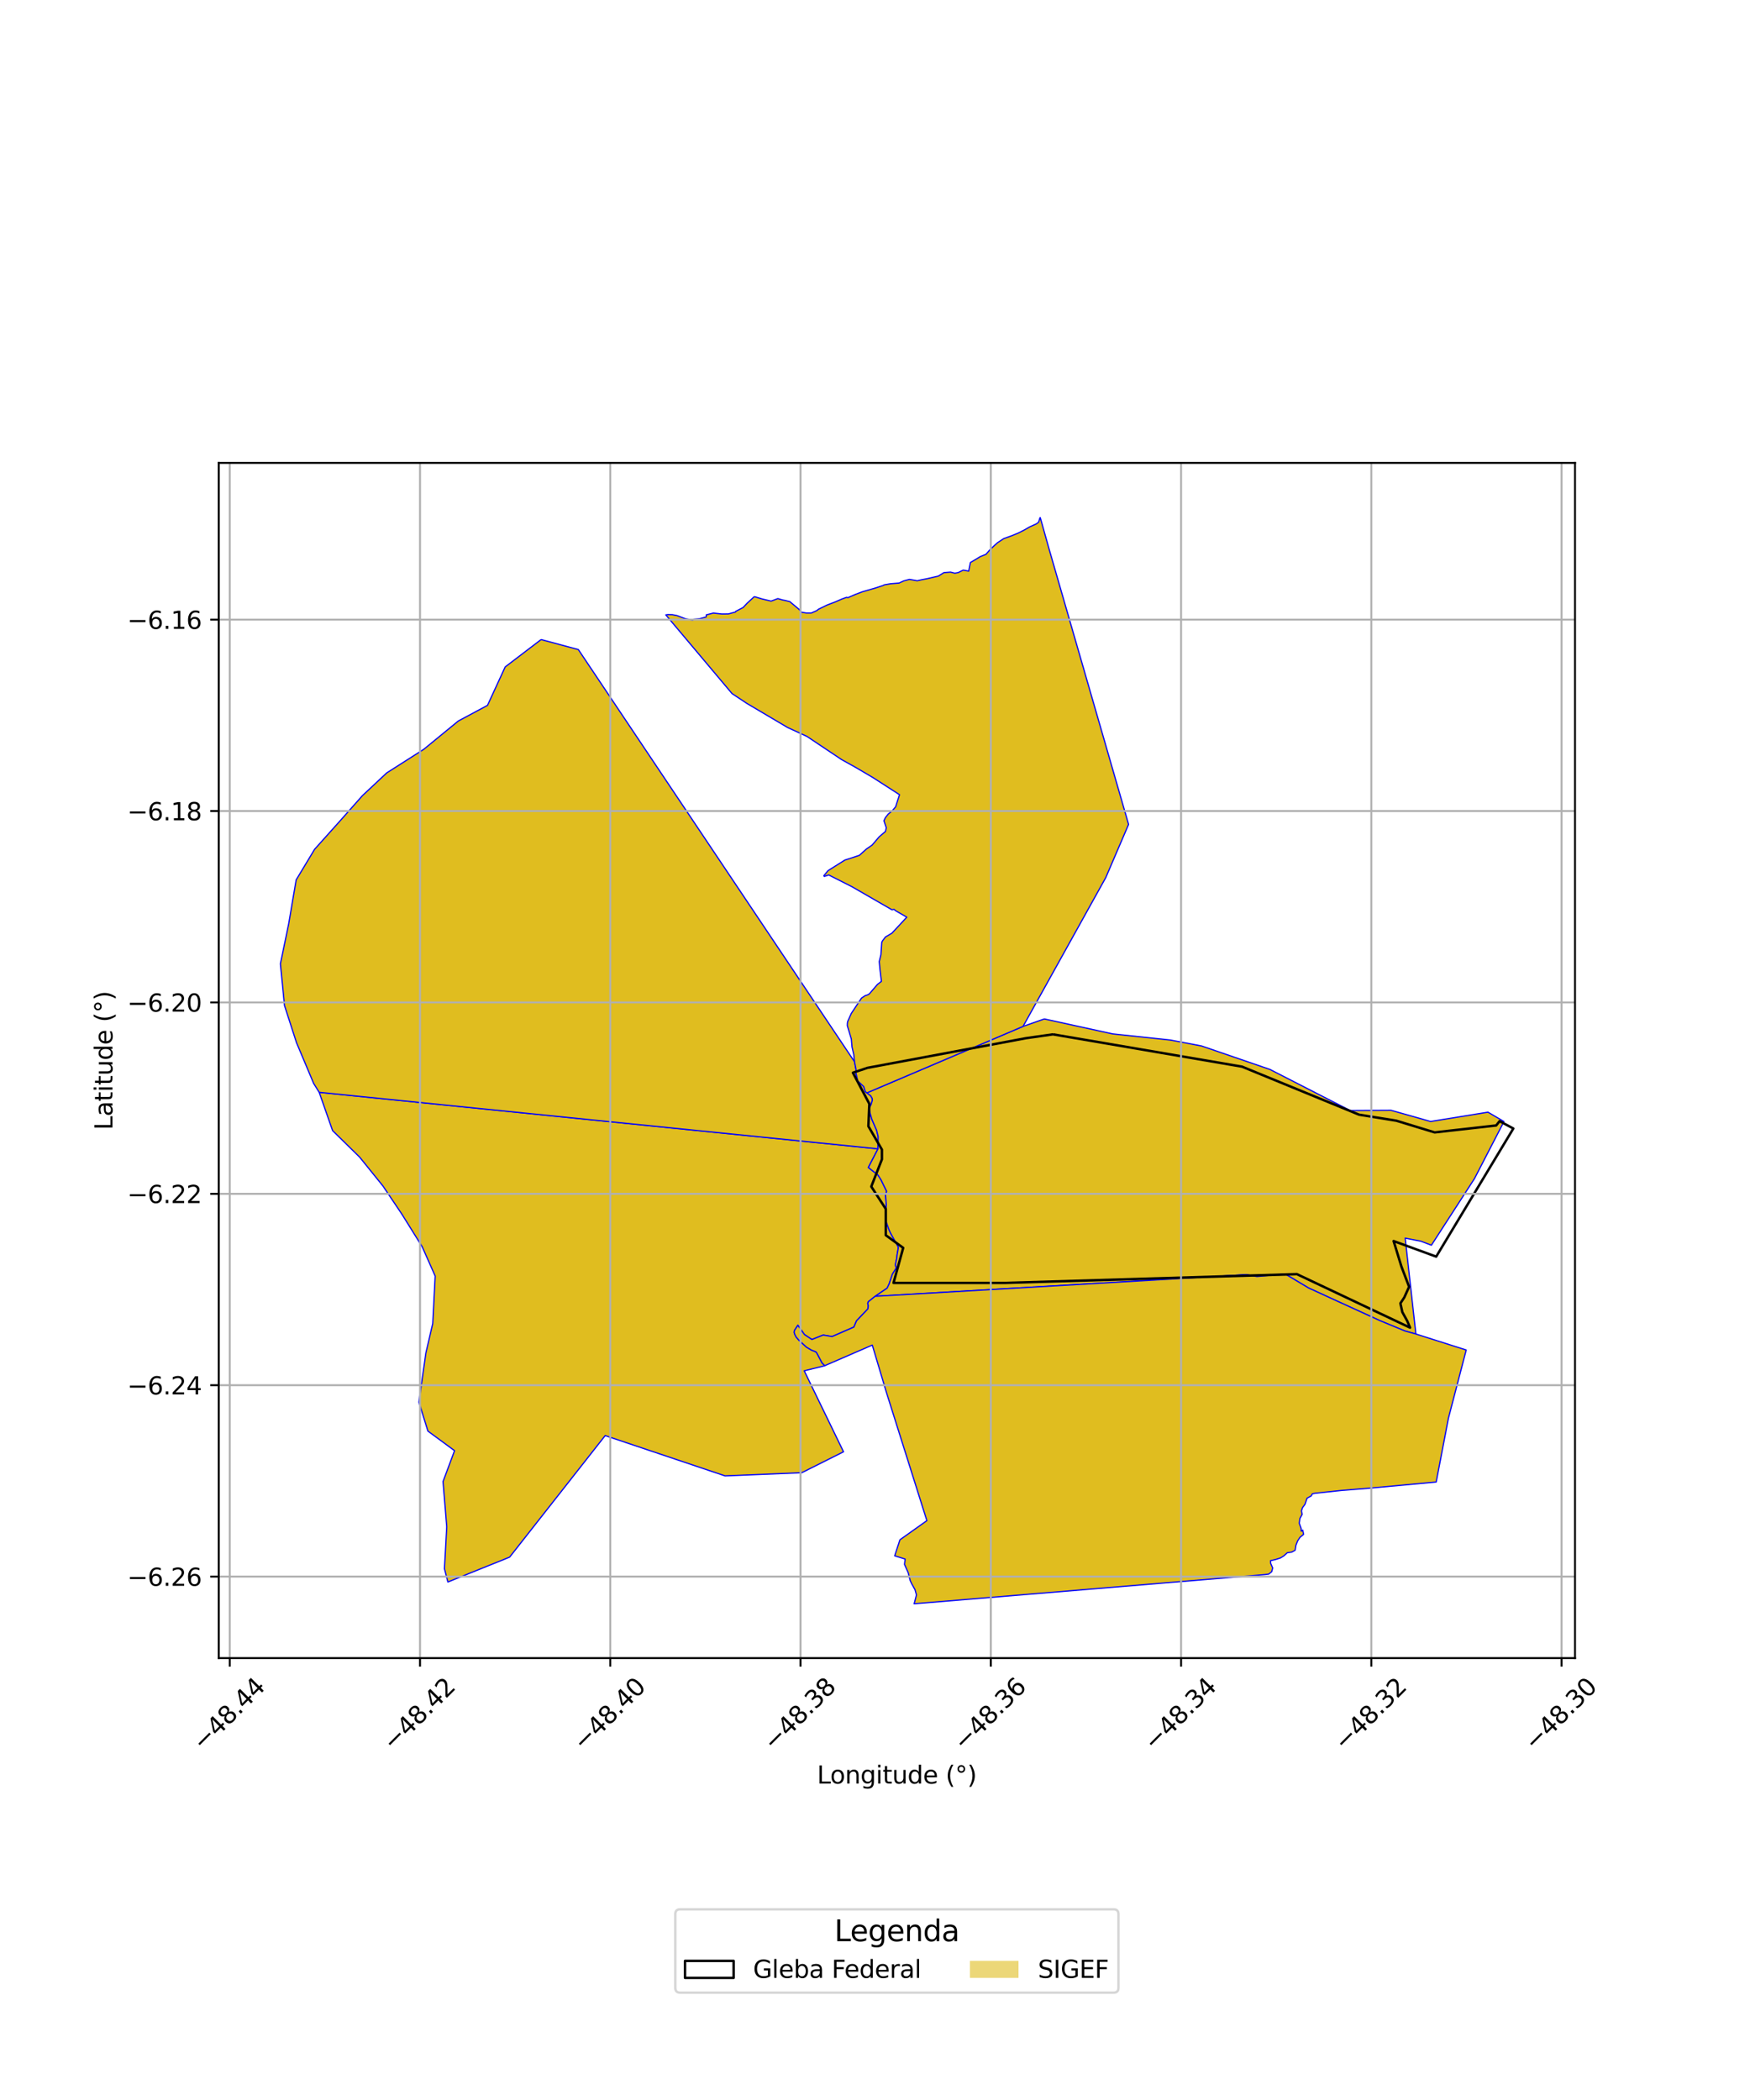
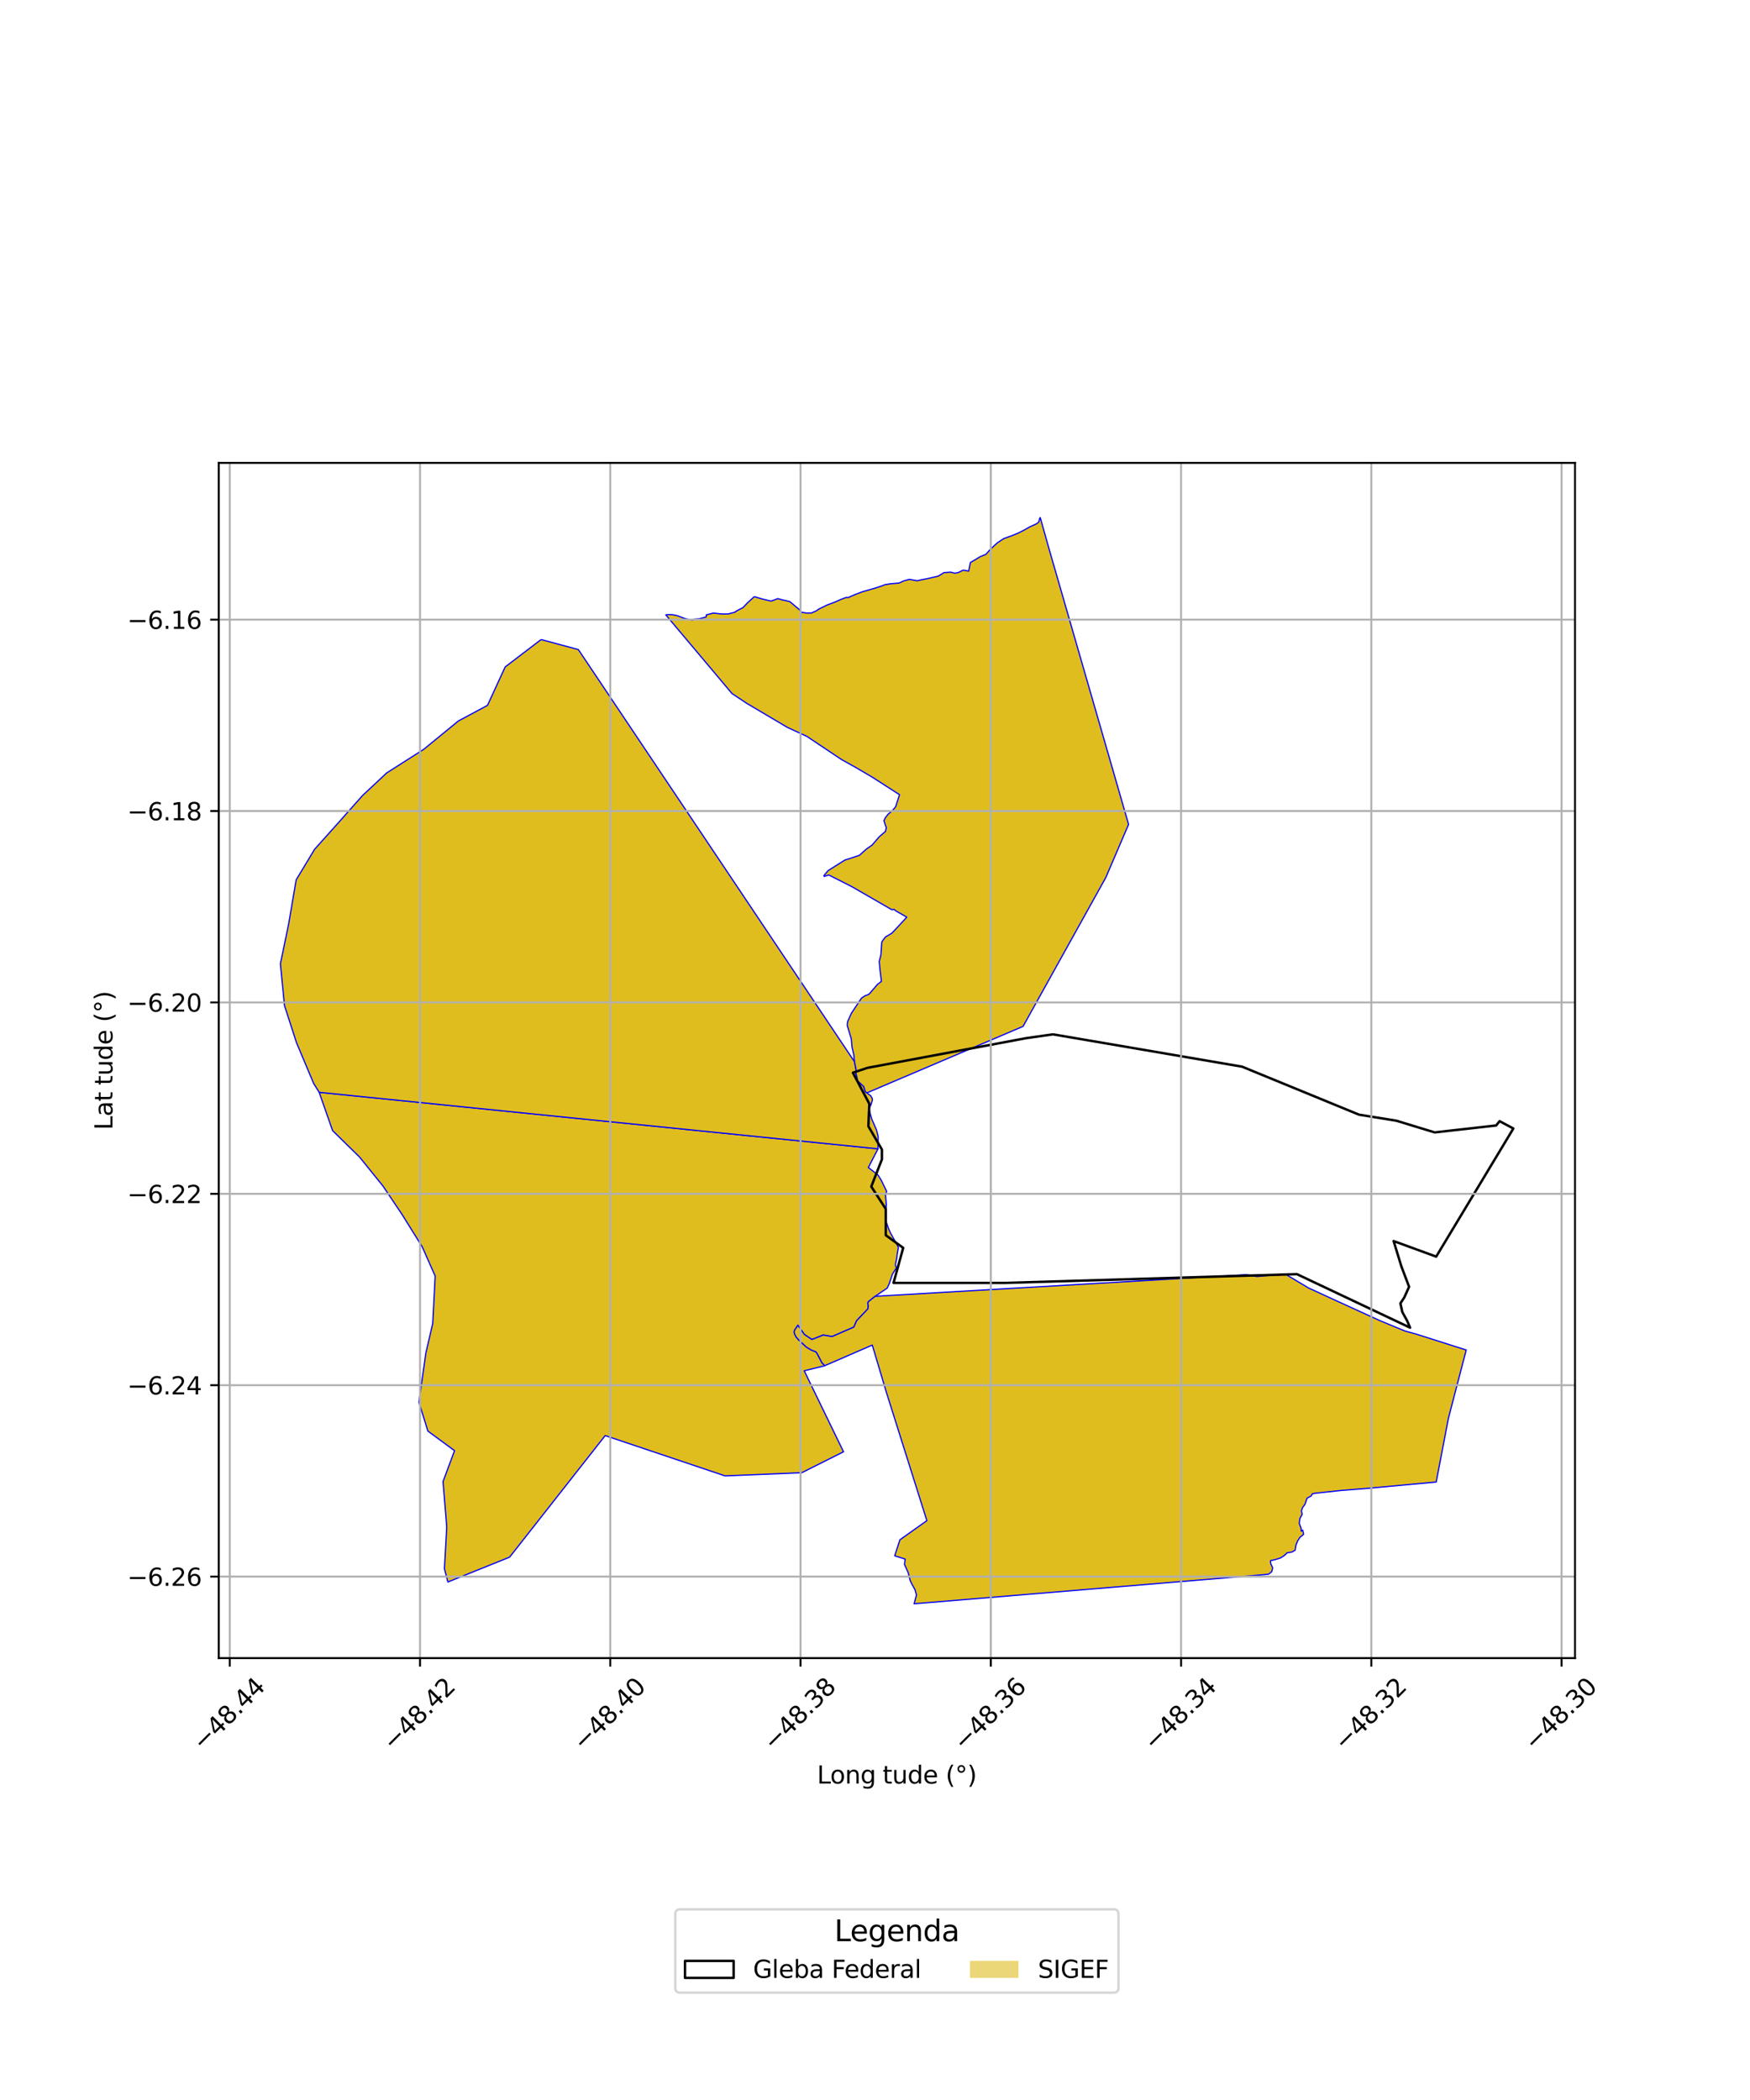
<svg xmlns="http://www.w3.org/2000/svg" xmlns:xlink="http://www.w3.org/1999/xlink" width="720pt" height="864pt" viewBox="0 0 720 864" version="1.1">
  <defs>
    <style type="text/css">*{stroke-linejoin: round; stroke-linecap: butt}</style>
  </defs>
  <g id="figure_1">
    <g id="patch_1">
      <path d="M 0 864  L 720 864  L 720 0  L 0 0  z " style="fill: #ffffff" />
    </g>
    <g id="axes_1">
      <g id="patch_2">
        <path d="M 90 682.196  L 648 682.196  L 648 190.444  L 90 190.444  z " style="fill: #ffffff" />
      </g>
      <g id="PatchCollection_1">
        <path d="M 131.317 449.406  L 361.235 472.656  L 357.266 480.336  L 361.272 483.499  L 362.497 485.444  L 364.795 490.154  L 364.319 491.512  L 364.654 495.609  L 364.46 498.488  L 364.357 502.011  L 365.718 505.82  L 366.4 507.339  L 369.631 513.126  L 369.092 516.316  L 368.979 517.576  L 368.511 519.679  L 368.427 520.454  L 368.551 521.128  L 368.874 521.518  L 367.177 524.189  L 365.842 528.178  L 365.008 529.966  L 360.056 533.335  L 357.289 535.546  L 356.997 536.265  L 357.241 537.183  L 357.093 538.494  L 352.414 543.416  L 351.315 545.995  L 342.352 549.905  L 338.699 549.279  L 334.04 551.121  L 330.975 549.083  L 328.259 545.256  L 326.854 547.408  L 326.737 548.196  L 327.059 549.137  L 327.563 550.08  L 328.561 551.264  L 331.793 554.24  L 333.801 555.435  L 335.686 556.186  L 336.066 556.656  L 338.224 560.756  L 339.343 561.881  L 338.931 562.007  L 330.877 563.985  L 347.05 597.306  L 329.86 605.923  L 298.305 607.223  L 248.988 590.645  L 209.672 640.656  L 184.266 650.884  L 182.854 645.401  L 183.798 628.199  L 182.282 609.544  L 187.01 596.849  L 176.054 588.798  L 172.353 576.891  L 175.207 556.687  L 178.032 544.538  L 179.049 525.019  L 173.694 512.939  L 165.362 499.578  L 157.535 487.935  L 147.965 476.082  L 136.831 465.163  L 131.317 449.406  " clip-path="url(#pbfb0e64236)" style="fill: #e0bd1f; stroke: #0000ff; stroke-width: 0.5" />
        <path d="M 222.62 263.129  L 237.948 267.25  L 351.581 436.857  L 352.183 439.981  L 352.121 441.295  L 352.908 444.756  L 355.359 447.035  L 356.004 449.117  L 356.671 449.64  L 358.244 450.848  L 358.849 451.912  L 358.929 452.652  L 358.384 454.45  L 357.671 455.786  L 357.942 457.894  L 358.733 460.584  L 360.663 465.009  L 361.294 467.604  L 361.235 472.656  L 131.317 449.406  L 129.045 445.759  L 121.981 428.974  L 117.046 413.707  L 115.364 396.534  L 118.738 380.275  L 121.85 362.003  L 129.431 349.425  L 139.535 338.146  L 149.124 327.336  L 159.098 317.997  L 174.342 308.285  L 188.557 296.642  L 200.57 290.202  L 207.849 274.388  L 222.62 263.129  " clip-path="url(#pbfb0e64236)" style="fill: #e0bd1f; stroke: #0000ff; stroke-width: 0.5" />
-         <path d="M 429.657 419.221  L 457.798 425.382  L 481.566 427.907  L 494.393 430.352  L 522.478 439.99  L 555.524 456.908  L 572.297 456.808  L 588.596 461.413  L 612.199 457.583  L 618.265 461.143  L 618.771 461.449  L 606.65 484.901  L 588.917 512.313  L 584.524 510.653  L 578.137 509.407  L 582.531 548.842  L 577.988 547.597  L 567.714 543.342  L 550.136 535.313  L 538.405 529.928  L 528.766 524.167  L 517.153 525.209  L 512.707 524.425  L 451.215 528.032  L 360.056 533.335  L 365.008 529.966  L 365.842 528.178  L 367.177 524.189  L 368.874 521.518  L 368.551 521.128  L 368.427 520.454  L 368.511 519.679  L 368.979 517.576  L 369.092 516.316  L 369.631 513.126  L 366.4 507.339  L 365.718 505.82  L 364.357 502.011  L 364.46 498.488  L 364.654 495.609  L 364.319 491.512  L 364.795 490.154  L 362.497 485.444  L 361.272 483.499  L 357.266 480.336  L 361.235 472.656  L 361.294 467.604  L 360.663 465.009  L 358.733 460.584  L 357.942 457.894  L 357.671 455.786  L 358.384 454.45  L 358.929 452.652  L 358.849 451.912  L 358.244 450.848  L 356.671 449.64  L 420.919 422.282  L 429.657 419.221  " clip-path="url(#pbfb0e64236)" style="fill: #e0bd1f; stroke: #0000ff; stroke-width: 0.5" />
        <path d="M 528.766 524.167  L 538.405 529.928  L 550.136 535.313  L 567.714 543.342  L 577.988 547.597  L 582.531 548.842  L 603.243 555.424  L 595.936 583.435  L 590.888 609.743  L 562.874 612.331  L 551.823 613.22  L 541.081 614.368  L 539.909 614.608  L 539.524 615.421  L 537.747 616.417  L 536.894 618.94  L 535.9 620.272  L 535.456 621.598  L 535.738 623.063  L 534.823 624.755  L 534.561 626.705  L 535.312 628.81  L 535.362 629.962  L 535.98 629.535  L 536.343 631.267  L 534.842 632.511  L 533.863 634.013  L 533.187 635.763  L 532.859 637.818  L 531.432 638.592  L 529.63 638.842  L 528.214 640.121  L 526.824 640.993  L 524.83 641.617  L 522.751 642.094  L 522.797 643.224  L 523.611 645.103  L 523.208 646.659  L 521.966 647.64  L 520.385 647.83  L 376.099 659.844  L 377.053 656.191  L 376.439 654.008  L 375.082 651.578  L 374.486 650.308  L 373.655 647.064  L 372.141 643.647  L 372.389 641.437  L 368.1 640.107  L 370.256 633.512  L 381.337 625.637  L 364.717 572.949  L 358.883 553.411  L 339.343 561.881  L 338.224 560.756  L 336.066 556.656  L 335.686 556.186  L 333.801 555.435  L 331.793 554.24  L 328.561 551.264  L 327.563 550.08  L 327.059 549.137  L 326.737 548.196  L 326.854 547.408  L 328.259 545.256  L 330.975 549.083  L 334.04 551.121  L 338.699 549.279  L 342.352 549.905  L 351.315 545.995  L 352.414 543.416  L 357.093 538.494  L 357.241 537.183  L 356.997 536.265  L 357.289 535.546  L 360.056 533.335  L 451.215 528.032  L 512.707 524.425  L 517.153 525.209  L 528.766 524.167  " clip-path="url(#pbfb0e64236)" style="fill: #e0bd1f; stroke: #0000ff; stroke-width: 0.5" />
        <path d="M 427.942 212.796  L 431.663 226.03  L 464.33 339.182  L 454.953 361.053  L 420.919 422.282  L 356.671 449.64  L 356.004 449.117  L 355.359 447.035  L 352.908 444.756  L 352.121 441.295  L 352.183 439.981  L 351.581 436.857  L 351.246 433.835  L 350.536 430.759  L 350.26 427.476  L 348.602 421.985  L 348.632 420.91  L 348.792 420.188  L 350.254 416.939  L 354.456 410.639  L 355.925 409.653  L 357.019 409.295  L 357.663 408.907  L 361.013 405.011  L 362.642 403.763  L 362.01 398.494  L 361.744 395.625  L 362.437 392.792  L 362.776 387.747  L 363.052 387.141  L 364.292 385.512  L 366.973 383.921  L 373.078 377.351  L 368.496 374.711  L 367.839 374.143  L 366.983 374.315  L 350.476 364.798  L 340.992 359.999  L 339.135 360.592  L 338.938 360.302  L 340.699 358.187  L 347.567 353.875  L 353.57 351.91  L 356.418 349.345  L 358.828 347.675  L 361.725 344.278  L 364.3 342.076  L 364.635 340.552  L 363.68 337.684  L 364.281 336.391  L 365.433 334.943  L 367.112 333.55  L 368.488 331.934  L 370.083 326.965  L 359.16 319.925  L 352.315 315.894  L 346.186 312.475  L 331.969 302.969  L 324.029 299.312  L 307.297 289.418  L 301.174 285.358  L 273.93 252.98  L 274.819 252.849  L 276.662 252.91  L 278.542 253.264  L 281.926 254.535  L 285.016 255.148  L 285.291 254.798  L 287.843 254.549  L 290.541 253.83  L 290.57 252.979  L 293.508 252.231  L 297.039 252.626  L 299.667 252.591  L 302.586 251.806  L 302.663 251.548  L 305.703 249.969  L 307.409 248.169  L 310.249 245.552  L 310.589 245.53  L 313.511 246.42  L 317.256 247.311  L 320.021 246.286  L 322.049 246.86  L 322.915 247.016  L 324.937 247.514  L 328.72 250.67  L 329.769 251.889  L 331.745 252.214  L 333.812 252.212  L 336.07 251.199  L 336.738 250.66  L 340.237 248.947  L 343.486 247.709  L 346.374 246.459  L 348.307 245.754  L 348.854 245.891  L 351.918 244.565  L 354.733 243.503  L 357.065 242.821  L 360.345 241.871  L 363.162 240.944  L 363.896 240.598  L 366.383 240.171  L 369.857 239.9  L 371.848 238.979  L 374.178 238.371  L 377.135 238.887  L 377.277 238.955  L 379.234 238.512  L 381.674 238.04  L 386.062 237.017  L 388.364 235.587  L 391.082 235.383  L 392.825 235.821  L 394.251 235.57  L 396.285 234.564  L 398.541 234.977  L 399.249 231.436  L 401.539 230.09  L 403.253 229.035  L 405.653 228.055  L 407.253 226.215  L 409.122 224.438  L 410.499 223.213  L 410.914 222.954  L 412.982 221.586  L 416.147 220.458  L 418.975 219.297  L 421.42 218.055  L 423.67 216.759  L 426.385 215.537  L 427.317 214.833  L 427.942 212.796  " clip-path="url(#pbfb0e64236)" style="fill: #e0bd1f; stroke: #0000ff; stroke-width: 0.5" />
      </g>
      <g id="PatchCollection_2">
        <path d="M 433.222 425.558  L 511.026 438.857  L 559.137 458.607  L 574.526 461.098  L 590.268 465.902  L 615.561 463.055  L 616.976 461.276  L 622.636 464.301  L 590.887 517.011  L 573.376 510.606  L 576.56 521.014  L 579.743 529.421  L 577.754 533.825  L 576.162 536.227  L 576.958 539.83  L 578.948 543.433  L 580.141 546.235  L 533.578 524.217  L 413.788 527.82  L 367.623 527.82  L 371.602 513.408  L 364.439 508.204  L 364.439 497.395  L 358.469 488.187  L 362.847 476.978  L 362.847 472.974  L 357.275 463.367  L 357.673 454.159  L 350.908 441.348  L 356.877 439.347  L 422.072 427.144  L 433.222 425.558  " clip-path="url(#pbfb0e64236)" style="fill: none; stroke: #000000" />
      </g>
      <g id="matplotlib.axis_1">
        <g id="xtick_1">
          <g id="line2d_1">
            <path d="M 94.526 682.196  L 94.526 190.444  " clip-path="url(#pbfb0e64236)" style="fill: none; stroke: #b0b0b0; stroke-width: 0.8; stroke-linecap: square" />
          </g>
          <g id="line2d_2">
            <defs>
              <path id="mdd77cd5dd0" d="M 0 0  L 0 3.5  " style="stroke: #000000; stroke-width: 0.8" />
            </defs>
            <g>
              <use xlink:href="#mdd77cd5dd0" x="94.526" y="682.196" style="stroke: #000000; stroke-width: 0.8" />
            </g>
          </g>
          <g id="text_1">
            <g transform="translate(83.393 720.738) rotate(-45) scale(0.1 -0.1)">
              <defs>
                <path id="DejaVuSans-2212" d="M 678 2272  L 4684 2272  L 4684 1741  L 678 1741  L 678 2272  z " transform="scale(0.016)" />
                <path id="DejaVuSans-34" d="M 2419 4116  L 825 1625  L 2419 1625  L 2419 4116  z M 2253 4666  L 3047 4666  L 3047 1625  L 3713 1625  L 3713 1100  L 3047 1100  L 3047 0  L 2419 0  L 2419 1100  L 313 1100  L 313 1709  L 2253 4666  z " transform="scale(0.016)" />
                <path id="DejaVuSans-38" d="M 2034 2216  Q 1584 2216 1326 1975  Q 1069 1734 1069 1313  Q 1069 891 1326 650  Q 1584 409 2034 409  Q 2484 409 2743 651  Q 3003 894 3003 1313  Q 3003 1734 2745 1975  Q 2488 2216 2034 2216  z M 1403 2484  Q 997 2584 770 2862  Q 544 3141 544 3541  Q 544 4100 942 4425  Q 1341 4750 2034 4750  Q 2731 4750 3128 4425  Q 3525 4100 3525 3541  Q 3525 3141 3298 2862  Q 3072 2584 2669 2484  Q 3125 2378 3379 2068  Q 3634 1759 3634 1313  Q 3634 634 3220 271  Q 2806 -91 2034 -91  Q 1263 -91 848 271  Q 434 634 434 1313  Q 434 1759 690 2068  Q 947 2378 1403 2484  z M 1172 3481  Q 1172 3119 1398 2916  Q 1625 2713 2034 2713  Q 2441 2713 2670 2916  Q 2900 3119 2900 3481  Q 2900 3844 2670 4047  Q 2441 4250 2034 4250  Q 1625 4250 1398 4047  Q 1172 3844 1172 3481  z " transform="scale(0.016)" />
                <path id="DejaVuSans-2e" d="M 684 794  L 1344 794  L 1344 0  L 684 0  L 684 794  z " transform="scale(0.016)" />
              </defs>
              <use xlink:href="#DejaVuSans-2212" />
              <use xlink:href="#DejaVuSans-34" transform="translate(83.789 0)" />
              <use xlink:href="#DejaVuSans-38" transform="translate(147.412 0)" />
              <use xlink:href="#DejaVuSans-2e" transform="translate(211.035 0)" />
              <use xlink:href="#DejaVuSans-34" transform="translate(242.822 0)" />
              <use xlink:href="#DejaVuSans-34" transform="translate(306.445 0)" />
            </g>
          </g>
        </g>
        <g id="xtick_2">
          <g id="line2d_3">
            <path d="M 172.806 682.196  L 172.806 190.444  " clip-path="url(#pbfb0e64236)" style="fill: none; stroke: #b0b0b0; stroke-width: 0.8; stroke-linecap: square" />
          </g>
          <g id="line2d_4">
            <g>
              <use xlink:href="#mdd77cd5dd0" x="172.806" y="682.196" style="stroke: #000000; stroke-width: 0.8" />
            </g>
          </g>
          <g id="text_2">
            <g transform="translate(161.672 720.738) rotate(-45) scale(0.1 -0.1)">
              <defs>
                <path id="DejaVuSans-32" d="M 1228 531  L 3431 531  L 3431 0  L 469 0  L 469 531  Q 828 903 1448 1529  Q 2069 2156 2228 2338  Q 2531 2678 2651 2914  Q 2772 3150 2772 3378  Q 2772 3750 2511 3984  Q 2250 4219 1831 4219  Q 1534 4219 1204 4116  Q 875 4013 500 3803  L 500 4441  Q 881 4594 1212 4672  Q 1544 4750 1819 4750  Q 2544 4750 2975 4387  Q 3406 4025 3406 3419  Q 3406 3131 3298 2873  Q 3191 2616 2906 2266  Q 2828 2175 2409 1742  Q 1991 1309 1228 531  z " transform="scale(0.016)" />
              </defs>
              <use xlink:href="#DejaVuSans-2212" />
              <use xlink:href="#DejaVuSans-34" transform="translate(83.789 0)" />
              <use xlink:href="#DejaVuSans-38" transform="translate(147.412 0)" />
              <use xlink:href="#DejaVuSans-2e" transform="translate(211.035 0)" />
              <use xlink:href="#DejaVuSans-34" transform="translate(242.822 0)" />
              <use xlink:href="#DejaVuSans-32" transform="translate(306.445 0)" />
            </g>
          </g>
        </g>
        <g id="xtick_3">
          <g id="line2d_5">
            <path d="M 251.085 682.196  L 251.085 190.444  " clip-path="url(#pbfb0e64236)" style="fill: none; stroke: #b0b0b0; stroke-width: 0.8; stroke-linecap: square" />
          </g>
          <g id="line2d_6">
            <g>
              <use xlink:href="#mdd77cd5dd0" x="251.085" y="682.196" style="stroke: #000000; stroke-width: 0.8" />
            </g>
          </g>
          <g id="text_3">
            <g transform="translate(239.952 720.738) rotate(-45) scale(0.1 -0.1)">
              <defs>
                <path id="DejaVuSans-30" d="M 2034 4250  Q 1547 4250 1301 3770  Q 1056 3291 1056 2328  Q 1056 1369 1301 889  Q 1547 409 2034 409  Q 2525 409 2770 889  Q 3016 1369 3016 2328  Q 3016 3291 2770 3770  Q 2525 4250 2034 4250  z M 2034 4750  Q 2819 4750 3233 4129  Q 3647 3509 3647 2328  Q 3647 1150 3233 529  Q 2819 -91 2034 -91  Q 1250 -91 836 529  Q 422 1150 422 2328  Q 422 3509 836 4129  Q 1250 4750 2034 4750  z " transform="scale(0.016)" />
              </defs>
              <use xlink:href="#DejaVuSans-2212" />
              <use xlink:href="#DejaVuSans-34" transform="translate(83.789 0)" />
              <use xlink:href="#DejaVuSans-38" transform="translate(147.412 0)" />
              <use xlink:href="#DejaVuSans-2e" transform="translate(211.035 0)" />
              <use xlink:href="#DejaVuSans-34" transform="translate(242.822 0)" />
              <use xlink:href="#DejaVuSans-30" transform="translate(306.445 0)" />
            </g>
          </g>
        </g>
        <g id="xtick_4">
          <g id="line2d_7">
            <path d="M 329.364 682.196  L 329.364 190.444  " clip-path="url(#pbfb0e64236)" style="fill: none; stroke: #b0b0b0; stroke-width: 0.8; stroke-linecap: square" />
          </g>
          <g id="line2d_8">
            <g>
              <use xlink:href="#mdd77cd5dd0" x="329.364" y="682.196" style="stroke: #000000; stroke-width: 0.8" />
            </g>
          </g>
          <g id="text_4">
            <g transform="translate(318.231 720.738) rotate(-45) scale(0.1 -0.1)">
              <defs>
                <path id="DejaVuSans-33" d="M 2597 2516  Q 3050 2419 3304 2112  Q 3559 1806 3559 1356  Q 3559 666 3084 287  Q 2609 -91 1734 -91  Q 1441 -91 1130 -33  Q 819 25 488 141  L 488 750  Q 750 597 1062 519  Q 1375 441 1716 441  Q 2309 441 2620 675  Q 2931 909 2931 1356  Q 2931 1769 2642 2001  Q 2353 2234 1838 2234  L 1294 2234  L 1294 2753  L 1863 2753  Q 2328 2753 2575 2939  Q 2822 3125 2822 3475  Q 2822 3834 2567 4026  Q 2313 4219 1838 4219  Q 1578 4219 1281 4162  Q 984 4106 628 3988  L 628 4550  Q 988 4650 1302 4700  Q 1616 4750 1894 4750  Q 2613 4750 3031 4423  Q 3450 4097 3450 3541  Q 3450 3153 3228 2886  Q 3006 2619 2597 2516  z " transform="scale(0.016)" />
              </defs>
              <use xlink:href="#DejaVuSans-2212" />
              <use xlink:href="#DejaVuSans-34" transform="translate(83.789 0)" />
              <use xlink:href="#DejaVuSans-38" transform="translate(147.412 0)" />
              <use xlink:href="#DejaVuSans-2e" transform="translate(211.035 0)" />
              <use xlink:href="#DejaVuSans-33" transform="translate(242.822 0)" />
              <use xlink:href="#DejaVuSans-38" transform="translate(306.445 0)" />
            </g>
          </g>
        </g>
        <g id="xtick_5">
          <g id="line2d_9">
            <path d="M 407.644 682.196  L 407.644 190.444  " clip-path="url(#pbfb0e64236)" style="fill: none; stroke: #b0b0b0; stroke-width: 0.8; stroke-linecap: square" />
          </g>
          <g id="line2d_10">
            <g>
              <use xlink:href="#mdd77cd5dd0" x="407.644" y="682.196" style="stroke: #000000; stroke-width: 0.8" />
            </g>
          </g>
          <g id="text_5">
            <g transform="translate(396.511 720.738) rotate(-45) scale(0.1 -0.1)">
              <defs>
                <path id="DejaVuSans-36" d="M 2113 2584  Q 1688 2584 1439 2293  Q 1191 2003 1191 1497  Q 1191 994 1439 701  Q 1688 409 2113 409  Q 2538 409 2786 701  Q 3034 994 3034 1497  Q 3034 2003 2786 2293  Q 2538 2584 2113 2584  z M 3366 4563  L 3366 3988  Q 3128 4100 2886 4159  Q 2644 4219 2406 4219  Q 1781 4219 1451 3797  Q 1122 3375 1075 2522  Q 1259 2794 1537 2939  Q 1816 3084 2150 3084  Q 2853 3084 3261 2657  Q 3669 2231 3669 1497  Q 3669 778 3244 343  Q 2819 -91 2113 -91  Q 1303 -91 875 529  Q 447 1150 447 2328  Q 447 3434 972 4092  Q 1497 4750 2381 4750  Q 2619 4750 2861 4703  Q 3103 4656 3366 4563  z " transform="scale(0.016)" />
              </defs>
              <use xlink:href="#DejaVuSans-2212" />
              <use xlink:href="#DejaVuSans-34" transform="translate(83.789 0)" />
              <use xlink:href="#DejaVuSans-38" transform="translate(147.412 0)" />
              <use xlink:href="#DejaVuSans-2e" transform="translate(211.035 0)" />
              <use xlink:href="#DejaVuSans-33" transform="translate(242.822 0)" />
              <use xlink:href="#DejaVuSans-36" transform="translate(306.445 0)" />
            </g>
          </g>
        </g>
        <g id="xtick_6">
          <g id="line2d_11">
            <path d="M 485.923 682.196  L 485.923 190.444  " clip-path="url(#pbfb0e64236)" style="fill: none; stroke: #b0b0b0; stroke-width: 0.8; stroke-linecap: square" />
          </g>
          <g id="line2d_12">
            <g>
              <use xlink:href="#mdd77cd5dd0" x="485.923" y="682.196" style="stroke: #000000; stroke-width: 0.8" />
            </g>
          </g>
          <g id="text_6">
            <g transform="translate(474.79 720.738) rotate(-45) scale(0.1 -0.1)">
              <use xlink:href="#DejaVuSans-2212" />
              <use xlink:href="#DejaVuSans-34" transform="translate(83.789 0)" />
              <use xlink:href="#DejaVuSans-38" transform="translate(147.412 0)" />
              <use xlink:href="#DejaVuSans-2e" transform="translate(211.035 0)" />
              <use xlink:href="#DejaVuSans-33" transform="translate(242.822 0)" />
              <use xlink:href="#DejaVuSans-34" transform="translate(306.445 0)" />
            </g>
          </g>
        </g>
        <g id="xtick_7">
          <g id="line2d_13">
            <path d="M 564.203 682.196  L 564.203 190.444  " clip-path="url(#pbfb0e64236)" style="fill: none; stroke: #b0b0b0; stroke-width: 0.8; stroke-linecap: square" />
          </g>
          <g id="line2d_14">
            <g>
              <use xlink:href="#mdd77cd5dd0" x="564.203" y="682.196" style="stroke: #000000; stroke-width: 0.8" />
            </g>
          </g>
          <g id="text_7">
            <g transform="translate(553.07 720.738) rotate(-45) scale(0.1 -0.1)">
              <use xlink:href="#DejaVuSans-2212" />
              <use xlink:href="#DejaVuSans-34" transform="translate(83.789 0)" />
              <use xlink:href="#DejaVuSans-38" transform="translate(147.412 0)" />
              <use xlink:href="#DejaVuSans-2e" transform="translate(211.035 0)" />
              <use xlink:href="#DejaVuSans-33" transform="translate(242.822 0)" />
              <use xlink:href="#DejaVuSans-32" transform="translate(306.445 0)" />
            </g>
          </g>
        </g>
        <g id="xtick_8">
          <g id="line2d_15">
            <path d="M 642.482 682.196  L 642.482 190.444  " clip-path="url(#pbfb0e64236)" style="fill: none; stroke: #b0b0b0; stroke-width: 0.8; stroke-linecap: square" />
          </g>
          <g id="line2d_16">
            <g>
              <use xlink:href="#mdd77cd5dd0" x="642.482" y="682.196" style="stroke: #000000; stroke-width: 0.8" />
            </g>
          </g>
          <g id="text_8">
            <g transform="translate(631.349 720.738) rotate(-45) scale(0.1 -0.1)">
              <use xlink:href="#DejaVuSans-2212" />
              <use xlink:href="#DejaVuSans-34" transform="translate(83.789 0)" />
              <use xlink:href="#DejaVuSans-38" transform="translate(147.412 0)" />
              <use xlink:href="#DejaVuSans-2e" transform="translate(211.035 0)" />
              <use xlink:href="#DejaVuSans-33" transform="translate(242.822 0)" />
              <use xlink:href="#DejaVuSans-30" transform="translate(306.445 0)" />
            </g>
          </g>
        </g>
        <g id="text_9">
          <g transform="translate(336.14 733.807) scale(0.1 -0.1)">
            <defs>
              <path id="DejaVuSans-4c" d="M 628 4666  L 1259 4666  L 1259 531  L 3531 531  L 3531 0  L 628 0  L 628 4666  z " transform="scale(0.016)" />
              <path id="DejaVuSans-6f" d="M 1959 3097  Q 1497 3097 1228 2736  Q 959 2375 959 1747  Q 959 1119 1226 758  Q 1494 397 1959 397  Q 2419 397 2687 759  Q 2956 1122 2956 1747  Q 2956 2369 2687 2733  Q 2419 3097 1959 3097  z M 1959 3584  Q 2709 3584 3137 3096  Q 3566 2609 3566 1747  Q 3566 888 3137 398  Q 2709 -91 1959 -91  Q 1206 -91 779 398  Q 353 888 353 1747  Q 353 2609 779 3096  Q 1206 3584 1959 3584  z " transform="scale(0.016)" />
              <path id="DejaVuSans-6e" d="M 3513 2113  L 3513 0  L 2938 0  L 2938 2094  Q 2938 2591 2744 2837  Q 2550 3084 2163 3084  Q 1697 3084 1428 2787  Q 1159 2491 1159 1978  L 1159 0  L 581 0  L 581 3500  L 1159 3500  L 1159 2956  Q 1366 3272 1645 3428  Q 1925 3584 2291 3584  Q 2894 3584 3203 3211  Q 3513 2838 3513 2113  z " transform="scale(0.016)" />
              <path id="DejaVuSans-67" d="M 2906 1791  Q 2906 2416 2648 2759  Q 2391 3103 1925 3103  Q 1463 3103 1205 2759  Q 947 2416 947 1791  Q 947 1169 1205 825  Q 1463 481 1925 481  Q 2391 481 2648 825  Q 2906 1169 2906 1791  z M 3481 434  Q 3481 -459 3084 -895  Q 2688 -1331 1869 -1331  Q 1566 -1331 1297 -1286  Q 1028 -1241 775 -1147  L 775 -588  Q 1028 -725 1275 -790  Q 1522 -856 1778 -856  Q 2344 -856 2625 -561  Q 2906 -266 2906 331  L 2906 616  Q 2728 306 2450 153  Q 2172 0 1784 0  Q 1141 0 747 490  Q 353 981 353 1791  Q 353 2603 747 3093  Q 1141 3584 1784 3584  Q 2172 3584 2450 3431  Q 2728 3278 2906 2969  L 2906 3500  L 3481 3500  L 3481 434  z " transform="scale(0.016)" />
-               <path id="DejaVuSans-69" d="M 603 3500  L 1178 3500  L 1178 0  L 603 0  L 603 3500  z M 603 4863  L 1178 4863  L 1178 4134  L 603 4134  L 603 4863  z " transform="scale(0.016)" />
              <path id="DejaVuSans-74" d="M 1172 4494  L 1172 3500  L 2356 3500  L 2356 3053  L 1172 3053  L 1172 1153  Q 1172 725 1289 603  Q 1406 481 1766 481  L 2356 481  L 2356 0  L 1766 0  Q 1100 0 847 248  Q 594 497 594 1153  L 594 3053  L 172 3053  L 172 3500  L 594 3500  L 594 4494  L 1172 4494  z " transform="scale(0.016)" />
              <path id="DejaVuSans-75" d="M 544 1381  L 544 3500  L 1119 3500  L 1119 1403  Q 1119 906 1312 657  Q 1506 409 1894 409  Q 2359 409 2629 706  Q 2900 1003 2900 1516  L 2900 3500  L 3475 3500  L 3475 0  L 2900 0  L 2900 538  Q 2691 219 2414 64  Q 2138 -91 1772 -91  Q 1169 -91 856 284  Q 544 659 544 1381  z M 1991 3584  L 1991 3584  z " transform="scale(0.016)" />
              <path id="DejaVuSans-64" d="M 2906 2969  L 2906 4863  L 3481 4863  L 3481 0  L 2906 0  L 2906 525  Q 2725 213 2448 61  Q 2172 -91 1784 -91  Q 1150 -91 751 415  Q 353 922 353 1747  Q 353 2572 751 3078  Q 1150 3584 1784 3584  Q 2172 3584 2448 3432  Q 2725 3281 2906 2969  z M 947 1747  Q 947 1113 1208 752  Q 1469 391 1925 391  Q 2381 391 2643 752  Q 2906 1113 2906 1747  Q 2906 2381 2643 2742  Q 2381 3103 1925 3103  Q 1469 3103 1208 2742  Q 947 2381 947 1747  z " transform="scale(0.016)" />
              <path id="DejaVuSans-65" d="M 3597 1894  L 3597 1613  L 953 1613  Q 991 1019 1311 708  Q 1631 397 2203 397  Q 2534 397 2845 478  Q 3156 559 3463 722  L 3463 178  Q 3153 47 2828 -22  Q 2503 -91 2169 -91  Q 1331 -91 842 396  Q 353 884 353 1716  Q 353 2575 817 3079  Q 1281 3584 2069 3584  Q 2775 3584 3186 3129  Q 3597 2675 3597 1894  z M 3022 2063  Q 3016 2534 2758 2815  Q 2500 3097 2075 3097  Q 1594 3097 1305 2825  Q 1016 2553 972 2059  L 3022 2063  z " transform="scale(0.016)" />
              <path id="DejaVuSans-20" transform="scale(0.016)" />
              <path id="DejaVuSans-28" d="M 1984 4856  Q 1566 4138 1362 3434  Q 1159 2731 1159 2009  Q 1159 1288 1364 580  Q 1569 -128 1984 -844  L 1484 -844  Q 1016 -109 783 600  Q 550 1309 550 2009  Q 550 2706 781 3412  Q 1013 4119 1484 4856  L 1984 4856  z " transform="scale(0.016)" />
              <path id="DejaVuSans-b0" d="M 1600 4347  Q 1350 4347 1178 4173  Q 1006 4000 1006 3750  Q 1006 3503 1178 3333  Q 1350 3163 1600 3163  Q 1850 3163 2022 3333  Q 2194 3503 2194 3750  Q 2194 3997 2020 4172  Q 1847 4347 1600 4347  z M 1600 4750  Q 1800 4750 1984 4673  Q 2169 4597 2303 4453  Q 2447 4313 2519 4134  Q 2591 3956 2591 3750  Q 2591 3338 2302 3052  Q 2013 2766 1594 2766  Q 1172 2766 890 3047  Q 609 3328 609 3750  Q 609 4169 896 4459  Q 1184 4750 1600 4750  z " transform="scale(0.016)" />
              <path id="DejaVuSans-29" d="M 513 4856  L 1013 4856  Q 1481 4119 1714 3412  Q 1947 2706 1947 2009  Q 1947 1309 1714 600  Q 1481 -109 1013 -844  L 513 -844  Q 928 -128 1133 580  Q 1338 1288 1338 2009  Q 1338 2731 1133 3434  Q 928 4138 513 4856  z " transform="scale(0.016)" />
            </defs>
            <use xlink:href="#DejaVuSans-4c" />
            <use xlink:href="#DejaVuSans-6f" transform="translate(53.963 0)" />
            <use xlink:href="#DejaVuSans-6e" transform="translate(115.145 0)" />
            <use xlink:href="#DejaVuSans-67" transform="translate(178.523 0)" />
            <use xlink:href="#DejaVuSans-69" transform="translate(242 0)" />
            <use xlink:href="#DejaVuSans-74" transform="translate(269.783 0)" />
            <use xlink:href="#DejaVuSans-75" transform="translate(308.992 0)" />
            <use xlink:href="#DejaVuSans-64" transform="translate(372.371 0)" />
            <use xlink:href="#DejaVuSans-65" transform="translate(435.848 0)" />
            <use xlink:href="#DejaVuSans-20" transform="translate(497.371 0)" />
            <use xlink:href="#DejaVuSans-28" transform="translate(529.158 0)" />
            <use xlink:href="#DejaVuSans-b0" transform="translate(568.172 0)" />
            <use xlink:href="#DejaVuSans-29" transform="translate(618.172 0)" />
          </g>
        </g>
      </g>
      <g id="matplotlib.axis_2">
        <g id="ytick_1">
          <g id="line2d_17">
            <path d="M 90 648.654  L 648 648.654  " clip-path="url(#pbfb0e64236)" style="fill: none; stroke: #b0b0b0; stroke-width: 0.8; stroke-linecap: square" />
          </g>
          <g id="line2d_18">
            <defs>
              <path id="maf554104d7" d="M 0 0  L -3.5 0  " style="stroke: #000000; stroke-width: 0.8" />
            </defs>
            <g>
              <use xlink:href="#maf554104d7" x="90" y="648.654" style="stroke: #000000; stroke-width: 0.8" />
            </g>
          </g>
          <g id="text_10">
            <g transform="translate(52.355 652.453) scale(0.1 -0.1)">
              <use xlink:href="#DejaVuSans-2212" />
              <use xlink:href="#DejaVuSans-36" transform="translate(83.789 0)" />
              <use xlink:href="#DejaVuSans-2e" transform="translate(147.412 0)" />
              <use xlink:href="#DejaVuSans-32" transform="translate(179.199 0)" />
              <use xlink:href="#DejaVuSans-36" transform="translate(242.822 0)" />
            </g>
          </g>
        </g>
        <g id="ytick_2">
          <g id="line2d_19">
            <path d="M 90 569.911  L 648 569.911  " clip-path="url(#pbfb0e64236)" style="fill: none; stroke: #b0b0b0; stroke-width: 0.8; stroke-linecap: square" />
          </g>
          <g id="line2d_20">
            <g>
              <use xlink:href="#maf554104d7" x="90" y="569.911" style="stroke: #000000; stroke-width: 0.8" />
            </g>
          </g>
          <g id="text_11">
            <g transform="translate(52.355 573.711) scale(0.1 -0.1)">
              <use xlink:href="#DejaVuSans-2212" />
              <use xlink:href="#DejaVuSans-36" transform="translate(83.789 0)" />
              <use xlink:href="#DejaVuSans-2e" transform="translate(147.412 0)" />
              <use xlink:href="#DejaVuSans-32" transform="translate(179.199 0)" />
              <use xlink:href="#DejaVuSans-34" transform="translate(242.822 0)" />
            </g>
          </g>
        </g>
        <g id="ytick_3">
          <g id="line2d_21">
            <path d="M 90 491.169  L 648 491.169  " clip-path="url(#pbfb0e64236)" style="fill: none; stroke: #b0b0b0; stroke-width: 0.8; stroke-linecap: square" />
          </g>
          <g id="line2d_22">
            <g>
              <use xlink:href="#maf554104d7" x="90" y="491.169" style="stroke: #000000; stroke-width: 0.8" />
            </g>
          </g>
          <g id="text_12">
            <g transform="translate(52.355 494.968) scale(0.1 -0.1)">
              <use xlink:href="#DejaVuSans-2212" />
              <use xlink:href="#DejaVuSans-36" transform="translate(83.789 0)" />
              <use xlink:href="#DejaVuSans-2e" transform="translate(147.412 0)" />
              <use xlink:href="#DejaVuSans-32" transform="translate(179.199 0)" />
              <use xlink:href="#DejaVuSans-32" transform="translate(242.822 0)" />
            </g>
          </g>
        </g>
        <g id="ytick_4">
          <g id="line2d_23">
            <path d="M 90 412.426  L 648 412.426  " clip-path="url(#pbfb0e64236)" style="fill: none; stroke: #b0b0b0; stroke-width: 0.8; stroke-linecap: square" />
          </g>
          <g id="line2d_24">
            <g>
              <use xlink:href="#maf554104d7" x="90" y="412.426" style="stroke: #000000; stroke-width: 0.8" />
            </g>
          </g>
          <g id="text_13">
            <g transform="translate(52.355 416.225) scale(0.1 -0.1)">
              <use xlink:href="#DejaVuSans-2212" />
              <use xlink:href="#DejaVuSans-36" transform="translate(83.789 0)" />
              <use xlink:href="#DejaVuSans-2e" transform="translate(147.412 0)" />
              <use xlink:href="#DejaVuSans-32" transform="translate(179.199 0)" />
              <use xlink:href="#DejaVuSans-30" transform="translate(242.822 0)" />
            </g>
          </g>
        </g>
        <g id="ytick_5">
          <g id="line2d_25">
            <path d="M 90 333.683  L 648 333.683  " clip-path="url(#pbfb0e64236)" style="fill: none; stroke: #b0b0b0; stroke-width: 0.8; stroke-linecap: square" />
          </g>
          <g id="line2d_26">
            <g>
              <use xlink:href="#maf554104d7" x="90" y="333.683" style="stroke: #000000; stroke-width: 0.8" />
            </g>
          </g>
          <g id="text_14">
            <g transform="translate(52.355 337.482) scale(0.1 -0.1)">
              <defs>
                <path id="DejaVuSans-31" d="M 794 531  L 1825 531  L 1825 4091  L 703 3866  L 703 4441  L 1819 4666  L 2450 4666  L 2450 531  L 3481 531  L 3481 0  L 794 0  L 794 531  z " transform="scale(0.016)" />
              </defs>
              <use xlink:href="#DejaVuSans-2212" />
              <use xlink:href="#DejaVuSans-36" transform="translate(83.789 0)" />
              <use xlink:href="#DejaVuSans-2e" transform="translate(147.412 0)" />
              <use xlink:href="#DejaVuSans-31" transform="translate(179.199 0)" />
              <use xlink:href="#DejaVuSans-38" transform="translate(242.822 0)" />
            </g>
          </g>
        </g>
        <g id="ytick_6">
          <g id="line2d_27">
            <path d="M 90 254.94  L 648 254.94  " clip-path="url(#pbfb0e64236)" style="fill: none; stroke: #b0b0b0; stroke-width: 0.8; stroke-linecap: square" />
          </g>
          <g id="line2d_28">
            <g>
              <use xlink:href="#maf554104d7" x="90" y="254.94" style="stroke: #000000; stroke-width: 0.8" />
            </g>
          </g>
          <g id="text_15">
            <g transform="translate(52.355 258.739) scale(0.1 -0.1)">
              <use xlink:href="#DejaVuSans-2212" />
              <use xlink:href="#DejaVuSans-36" transform="translate(83.789 0)" />
              <use xlink:href="#DejaVuSans-2e" transform="translate(147.412 0)" />
              <use xlink:href="#DejaVuSans-31" transform="translate(179.199 0)" />
              <use xlink:href="#DejaVuSans-36" transform="translate(242.822 0)" />
            </g>
          </g>
        </g>
        <g id="text_16">
          <g transform="translate(46.275 464.89) rotate(-90) scale(0.1 -0.1)">
            <defs>
              <path id="DejaVuSans-61" d="M 2194 1759  Q 1497 1759 1228 1600  Q 959 1441 959 1056  Q 959 750 1161 570  Q 1363 391 1709 391  Q 2188 391 2477 730  Q 2766 1069 2766 1631  L 2766 1759  L 2194 1759  z M 3341 1997  L 3341 0  L 2766 0  L 2766 531  Q 2569 213 2275 61  Q 1981 -91 1556 -91  Q 1019 -91 701 211  Q 384 513 384 1019  Q 384 1609 779 1909  Q 1175 2209 1959 2209  L 2766 2209  L 2766 2266  Q 2766 2663 2505 2880  Q 2244 3097 1772 3097  Q 1472 3097 1187 3025  Q 903 2953 641 2809  L 641 3341  Q 956 3463 1253 3523  Q 1550 3584 1831 3584  Q 2591 3584 2966 3190  Q 3341 2797 3341 1997  z " transform="scale(0.016)" />
            </defs>
            <use xlink:href="#DejaVuSans-4c" />
            <use xlink:href="#DejaVuSans-61" transform="translate(55.713 0)" />
            <use xlink:href="#DejaVuSans-74" transform="translate(116.992 0)" />
            <use xlink:href="#DejaVuSans-69" transform="translate(156.201 0)" />
            <use xlink:href="#DejaVuSans-74" transform="translate(183.984 0)" />
            <use xlink:href="#DejaVuSans-75" transform="translate(223.193 0)" />
            <use xlink:href="#DejaVuSans-64" transform="translate(286.572 0)" />
            <use xlink:href="#DejaVuSans-65" transform="translate(350.049 0)" />
            <use xlink:href="#DejaVuSans-20" transform="translate(411.572 0)" />
            <use xlink:href="#DejaVuSans-28" transform="translate(443.359 0)" />
            <use xlink:href="#DejaVuSans-b0" transform="translate(482.373 0)" />
            <use xlink:href="#DejaVuSans-29" transform="translate(532.373 0)" />
          </g>
        </g>
      </g>
      <g id="patch_3">
        <path d="M 90 682.196  L 90 190.444  " style="fill: none; stroke: #000000; stroke-width: 0.8; stroke-linejoin: miter; stroke-linecap: square" />
      </g>
      <g id="patch_4">
        <path d="M 648 682.196  L 648 190.444  " style="fill: none; stroke: #000000; stroke-width: 0.8; stroke-linejoin: miter; stroke-linecap: square" />
      </g>
      <g id="patch_5">
        <path d="M 90 682.196  L 648 682.196  " style="fill: none; stroke: #000000; stroke-width: 0.8; stroke-linejoin: miter; stroke-linecap: square" />
      </g>
      <g id="patch_6">
        <path d="M 90 190.444  L 648 190.444  " style="fill: none; stroke: #000000; stroke-width: 0.8; stroke-linejoin: miter; stroke-linecap: square" />
      </g>
      <g id="legend_1">
        <g id="patch_7">
          <path d="M 279.837 819.839  L 458.163 819.839  Q 460.163 819.839 460.163 817.839  L 460.163 787.547  Q 460.163 785.547 458.163 785.547  L 279.837 785.547  Q 277.837 785.547 277.837 787.547  L 277.837 817.839  Q 277.837 819.839 279.837 819.839  z " style="fill: #ffffff; opacity: 0.8; stroke: #cccccc; stroke-linejoin: miter" />
        </g>
        <g id="text_17">
          <g transform="translate(343.281 798.665) scale(0.12 -0.12)">
            <use xlink:href="#DejaVuSans-4c" />
            <use xlink:href="#DejaVuSans-65" transform="translate(53.963 0)" />
            <use xlink:href="#DejaVuSans-67" transform="translate(115.486 0)" />
            <use xlink:href="#DejaVuSans-65" transform="translate(178.963 0)" />
            <use xlink:href="#DejaVuSans-6e" transform="translate(240.486 0)" />
            <use xlink:href="#DejaVuSans-64" transform="translate(303.865 0)" />
            <use xlink:href="#DejaVuSans-61" transform="translate(367.342 0)" />
          </g>
        </g>
        <g id="patch_8">
          <path d="M 281.837 813.759  L 301.837 813.759  L 301.837 806.759  L 281.837 806.759  L 281.837 813.759  z " style="fill: none; stroke: #000000; stroke-linejoin: miter" />
        </g>
        <g id="text_18">
          <g transform="translate(309.837 813.759) scale(0.1 -0.1)">
            <defs>
              <path id="DejaVuSans-47" d="M 3809 666  L 3809 1919  L 2778 1919  L 2778 2438  L 4434 2438  L 4434 434  Q 4069 175 3628 42  Q 3188 -91 2688 -91  Q 1594 -91 976 548  Q 359 1188 359 2328  Q 359 3472 976 4111  Q 1594 4750 2688 4750  Q 3144 4750 3555 4637  Q 3966 4525 4313 4306  L 4313 3634  Q 3963 3931 3569 4081  Q 3175 4231 2741 4231  Q 1884 4231 1454 3753  Q 1025 3275 1025 2328  Q 1025 1384 1454 906  Q 1884 428 2741 428  Q 3075 428 3337 486  Q 3600 544 3809 666  z " transform="scale(0.016)" />
              <path id="DejaVuSans-6c" d="M 603 4863  L 1178 4863  L 1178 0  L 603 0  L 603 4863  z " transform="scale(0.016)" />
              <path id="DejaVuSans-62" d="M 3116 1747  Q 3116 2381 2855 2742  Q 2594 3103 2138 3103  Q 1681 3103 1420 2742  Q 1159 2381 1159 1747  Q 1159 1113 1420 752  Q 1681 391 2138 391  Q 2594 391 2855 752  Q 3116 1113 3116 1747  z M 1159 2969  Q 1341 3281 1617 3432  Q 1894 3584 2278 3584  Q 2916 3584 3314 3078  Q 3713 2572 3713 1747  Q 3713 922 3314 415  Q 2916 -91 2278 -91  Q 1894 -91 1617 61  Q 1341 213 1159 525  L 1159 0  L 581 0  L 581 4863  L 1159 4863  L 1159 2969  z " transform="scale(0.016)" />
              <path id="DejaVuSans-46" d="M 628 4666  L 3309 4666  L 3309 4134  L 1259 4134  L 1259 2759  L 3109 2759  L 3109 2228  L 1259 2228  L 1259 0  L 628 0  L 628 4666  z " transform="scale(0.016)" />
              <path id="DejaVuSans-72" d="M 2631 2963  Q 2534 3019 2420 3045  Q 2306 3072 2169 3072  Q 1681 3072 1420 2755  Q 1159 2438 1159 1844  L 1159 0  L 581 0  L 581 3500  L 1159 3500  L 1159 2956  Q 1341 3275 1631 3429  Q 1922 3584 2338 3584  Q 2397 3584 2469 3576  Q 2541 3569 2628 3553  L 2631 2963  z " transform="scale(0.016)" />
            </defs>
            <use xlink:href="#DejaVuSans-47" />
            <use xlink:href="#DejaVuSans-6c" transform="translate(77.49 0)" />
            <use xlink:href="#DejaVuSans-65" transform="translate(105.273 0)" />
            <use xlink:href="#DejaVuSans-62" transform="translate(166.797 0)" />
            <use xlink:href="#DejaVuSans-61" transform="translate(230.273 0)" />
            <use xlink:href="#DejaVuSans-20" transform="translate(291.553 0)" />
            <use xlink:href="#DejaVuSans-46" transform="translate(323.34 0)" />
            <use xlink:href="#DejaVuSans-65" transform="translate(375.359 0)" />
            <use xlink:href="#DejaVuSans-64" transform="translate(436.883 0)" />
            <use xlink:href="#DejaVuSans-65" transform="translate(500.359 0)" />
            <use xlink:href="#DejaVuSans-72" transform="translate(561.883 0)" />
            <use xlink:href="#DejaVuSans-61" transform="translate(602.996 0)" />
            <use xlink:href="#DejaVuSans-6c" transform="translate(664.275 0)" />
          </g>
        </g>
        <g id="patch_9">
          <path d="M 399.045 813.759  L 419.045 813.759  L 419.045 806.759  L 399.045 806.759  z " style="fill: #e0bd1f; opacity: 0.6" />
        </g>
        <g id="text_19">
          <g transform="translate(427.045 813.759) scale(0.1 -0.1)">
            <defs>
              <path id="DejaVuSans-53" d="M 3425 4513  L 3425 3897  Q 3066 4069 2747 4153  Q 2428 4238 2131 4238  Q 1616 4238 1336 4038  Q 1056 3838 1056 3469  Q 1056 3159 1242 3001  Q 1428 2844 1947 2747  L 2328 2669  Q 3034 2534 3370 2195  Q 3706 1856 3706 1288  Q 3706 609 3251 259  Q 2797 -91 1919 -91  Q 1588 -91 1214 -16  Q 841 59 441 206  L 441 856  Q 825 641 1194 531  Q 1563 422 1919 422  Q 2459 422 2753 634  Q 3047 847 3047 1241  Q 3047 1584 2836 1778  Q 2625 1972 2144 2069  L 1759 2144  Q 1053 2284 737 2584  Q 422 2884 422 3419  Q 422 4038 858 4394  Q 1294 4750 2059 4750  Q 2388 4750 2728 4690  Q 3069 4631 3425 4513  z " transform="scale(0.016)" />
              <path id="DejaVuSans-49" d="M 628 4666  L 1259 4666  L 1259 0  L 628 0  L 628 4666  z " transform="scale(0.016)" />
              <path id="DejaVuSans-45" d="M 628 4666  L 3578 4666  L 3578 4134  L 1259 4134  L 1259 2753  L 3481 2753  L 3481 2222  L 1259 2222  L 1259 531  L 3634 531  L 3634 0  L 628 0  L 628 4666  z " transform="scale(0.016)" />
            </defs>
            <use xlink:href="#DejaVuSans-53" />
            <use xlink:href="#DejaVuSans-49" transform="translate(63.477 0)" />
            <use xlink:href="#DejaVuSans-47" transform="translate(92.969 0)" />
            <use xlink:href="#DejaVuSans-45" transform="translate(170.459 0)" />
            <use xlink:href="#DejaVuSans-46" transform="translate(233.643 0)" />
          </g>
        </g>
      </g>
    </g>
  </g>
  <defs>
    <clipPath id="pbfb0e64236">
      <rect x="90" y="190.444" width="558" height="491.753" />
    </clipPath>
  </defs>
</svg>